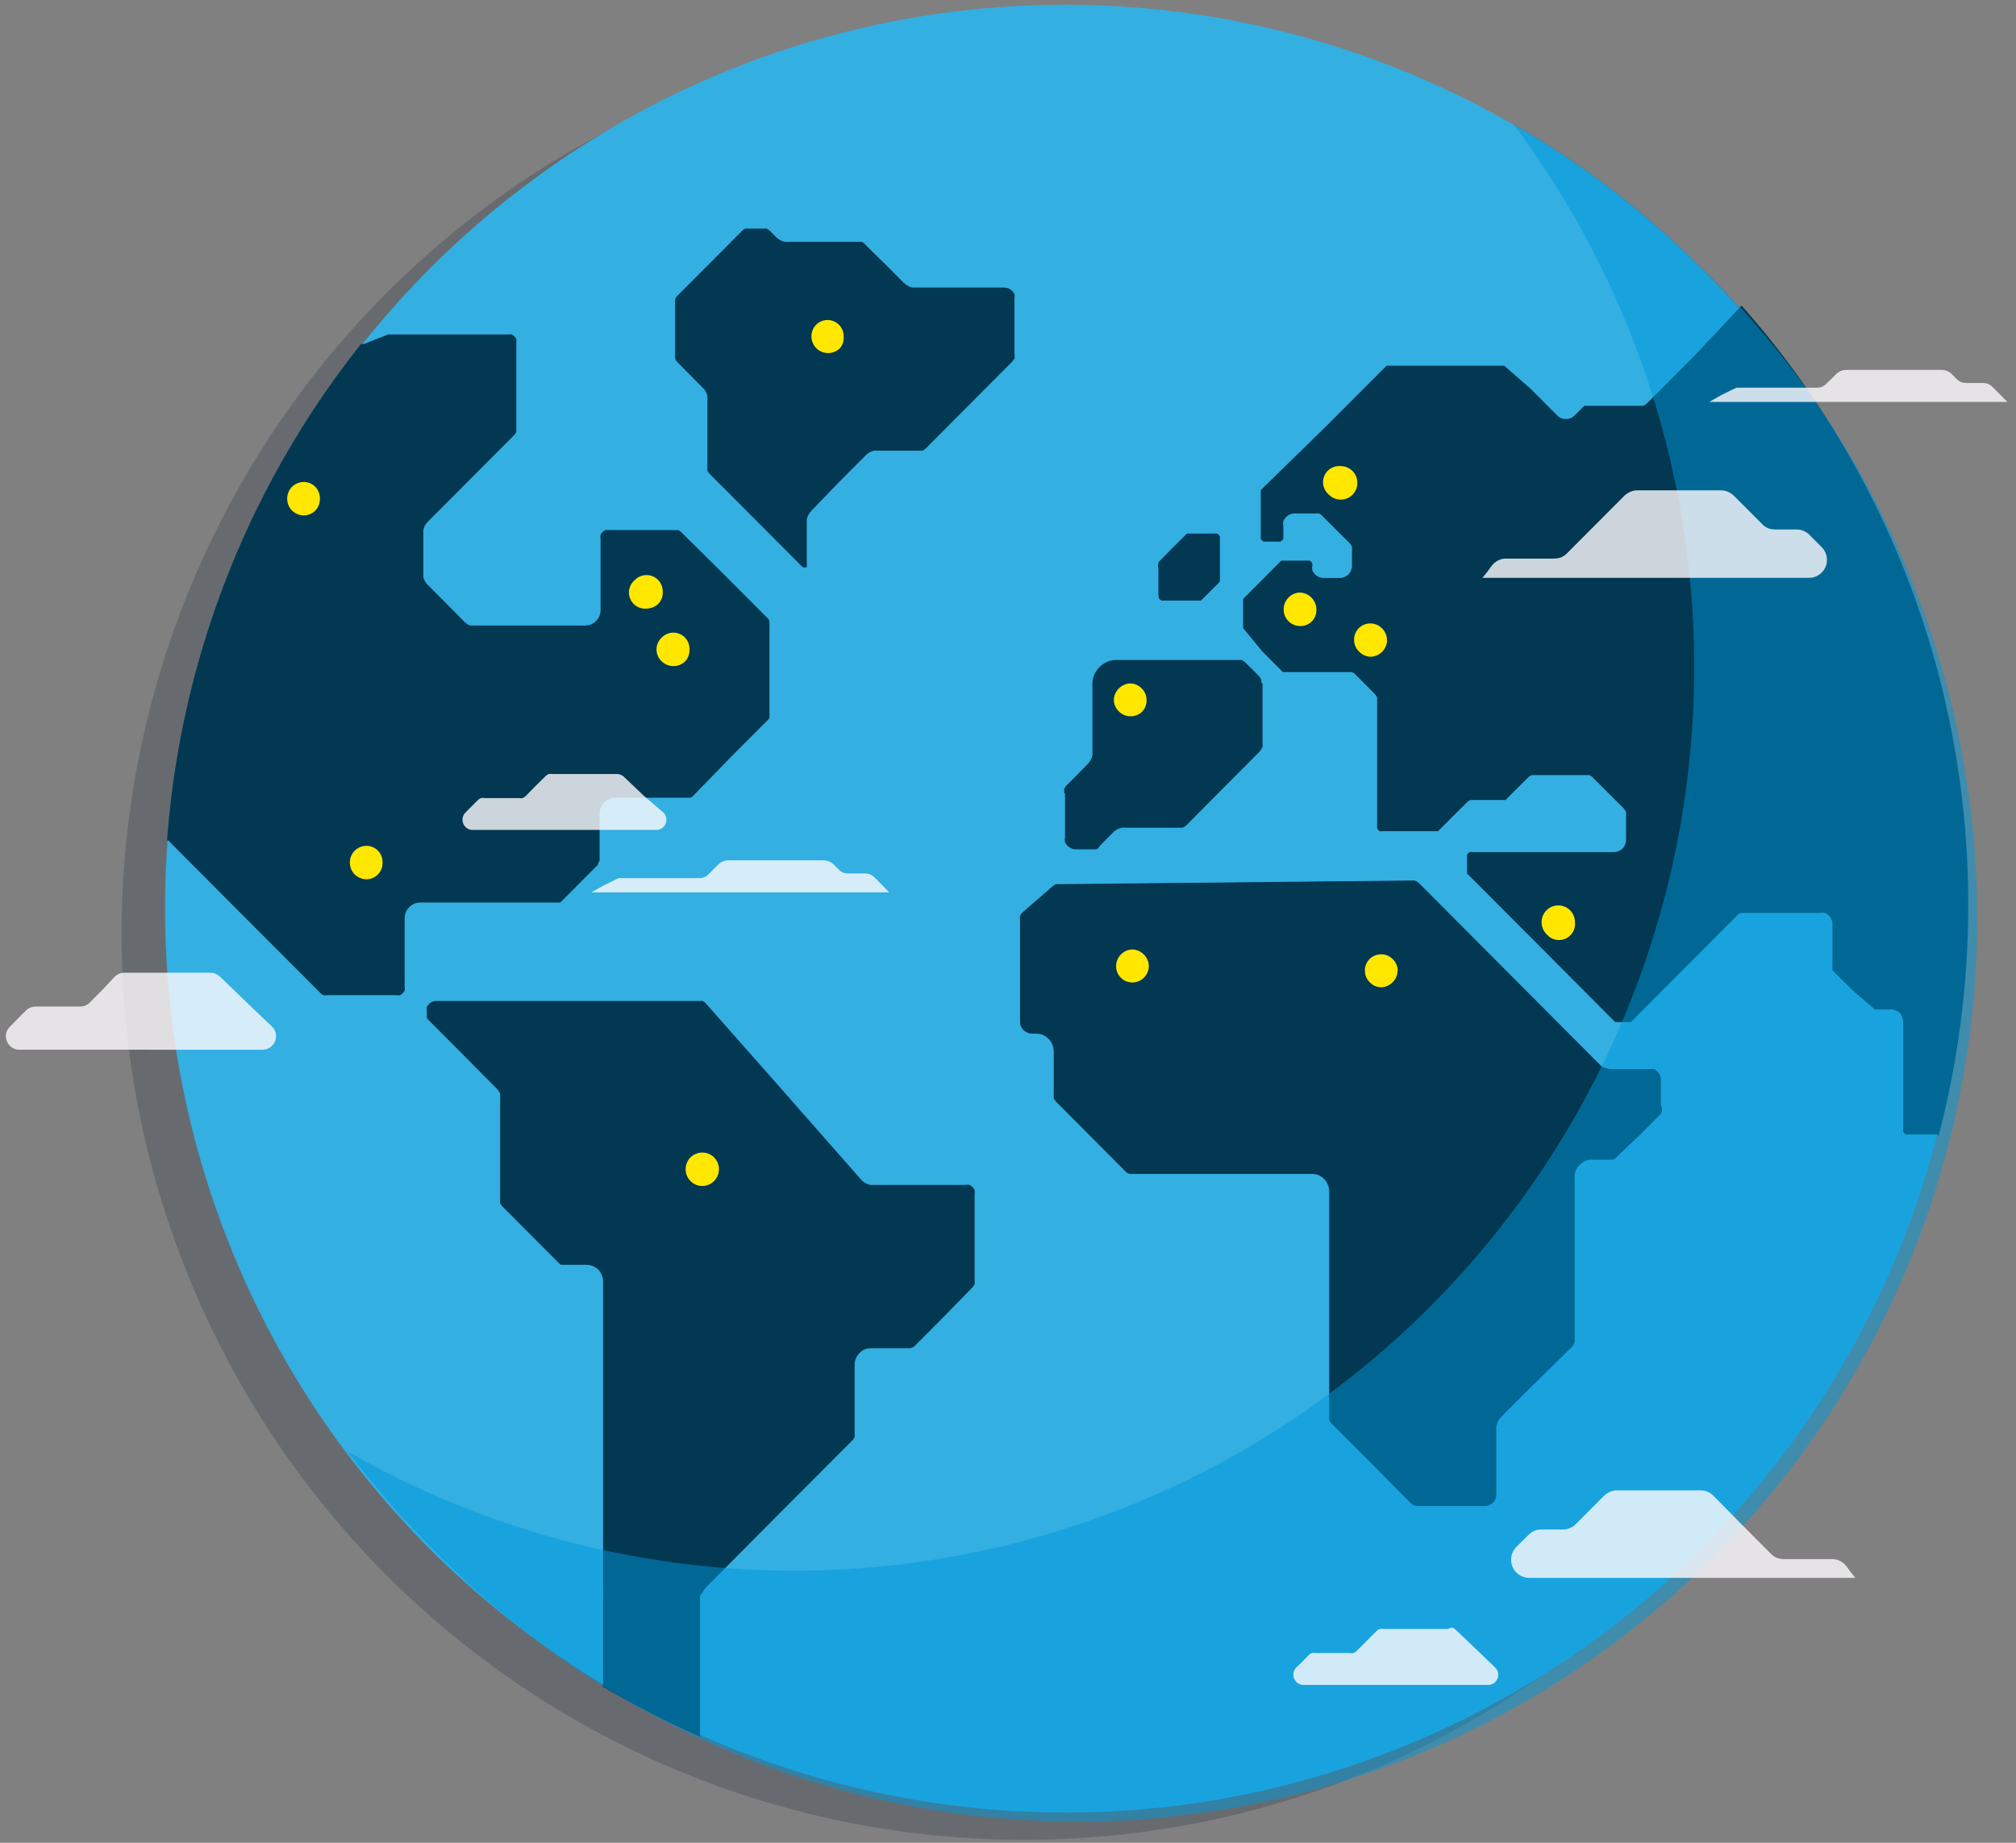
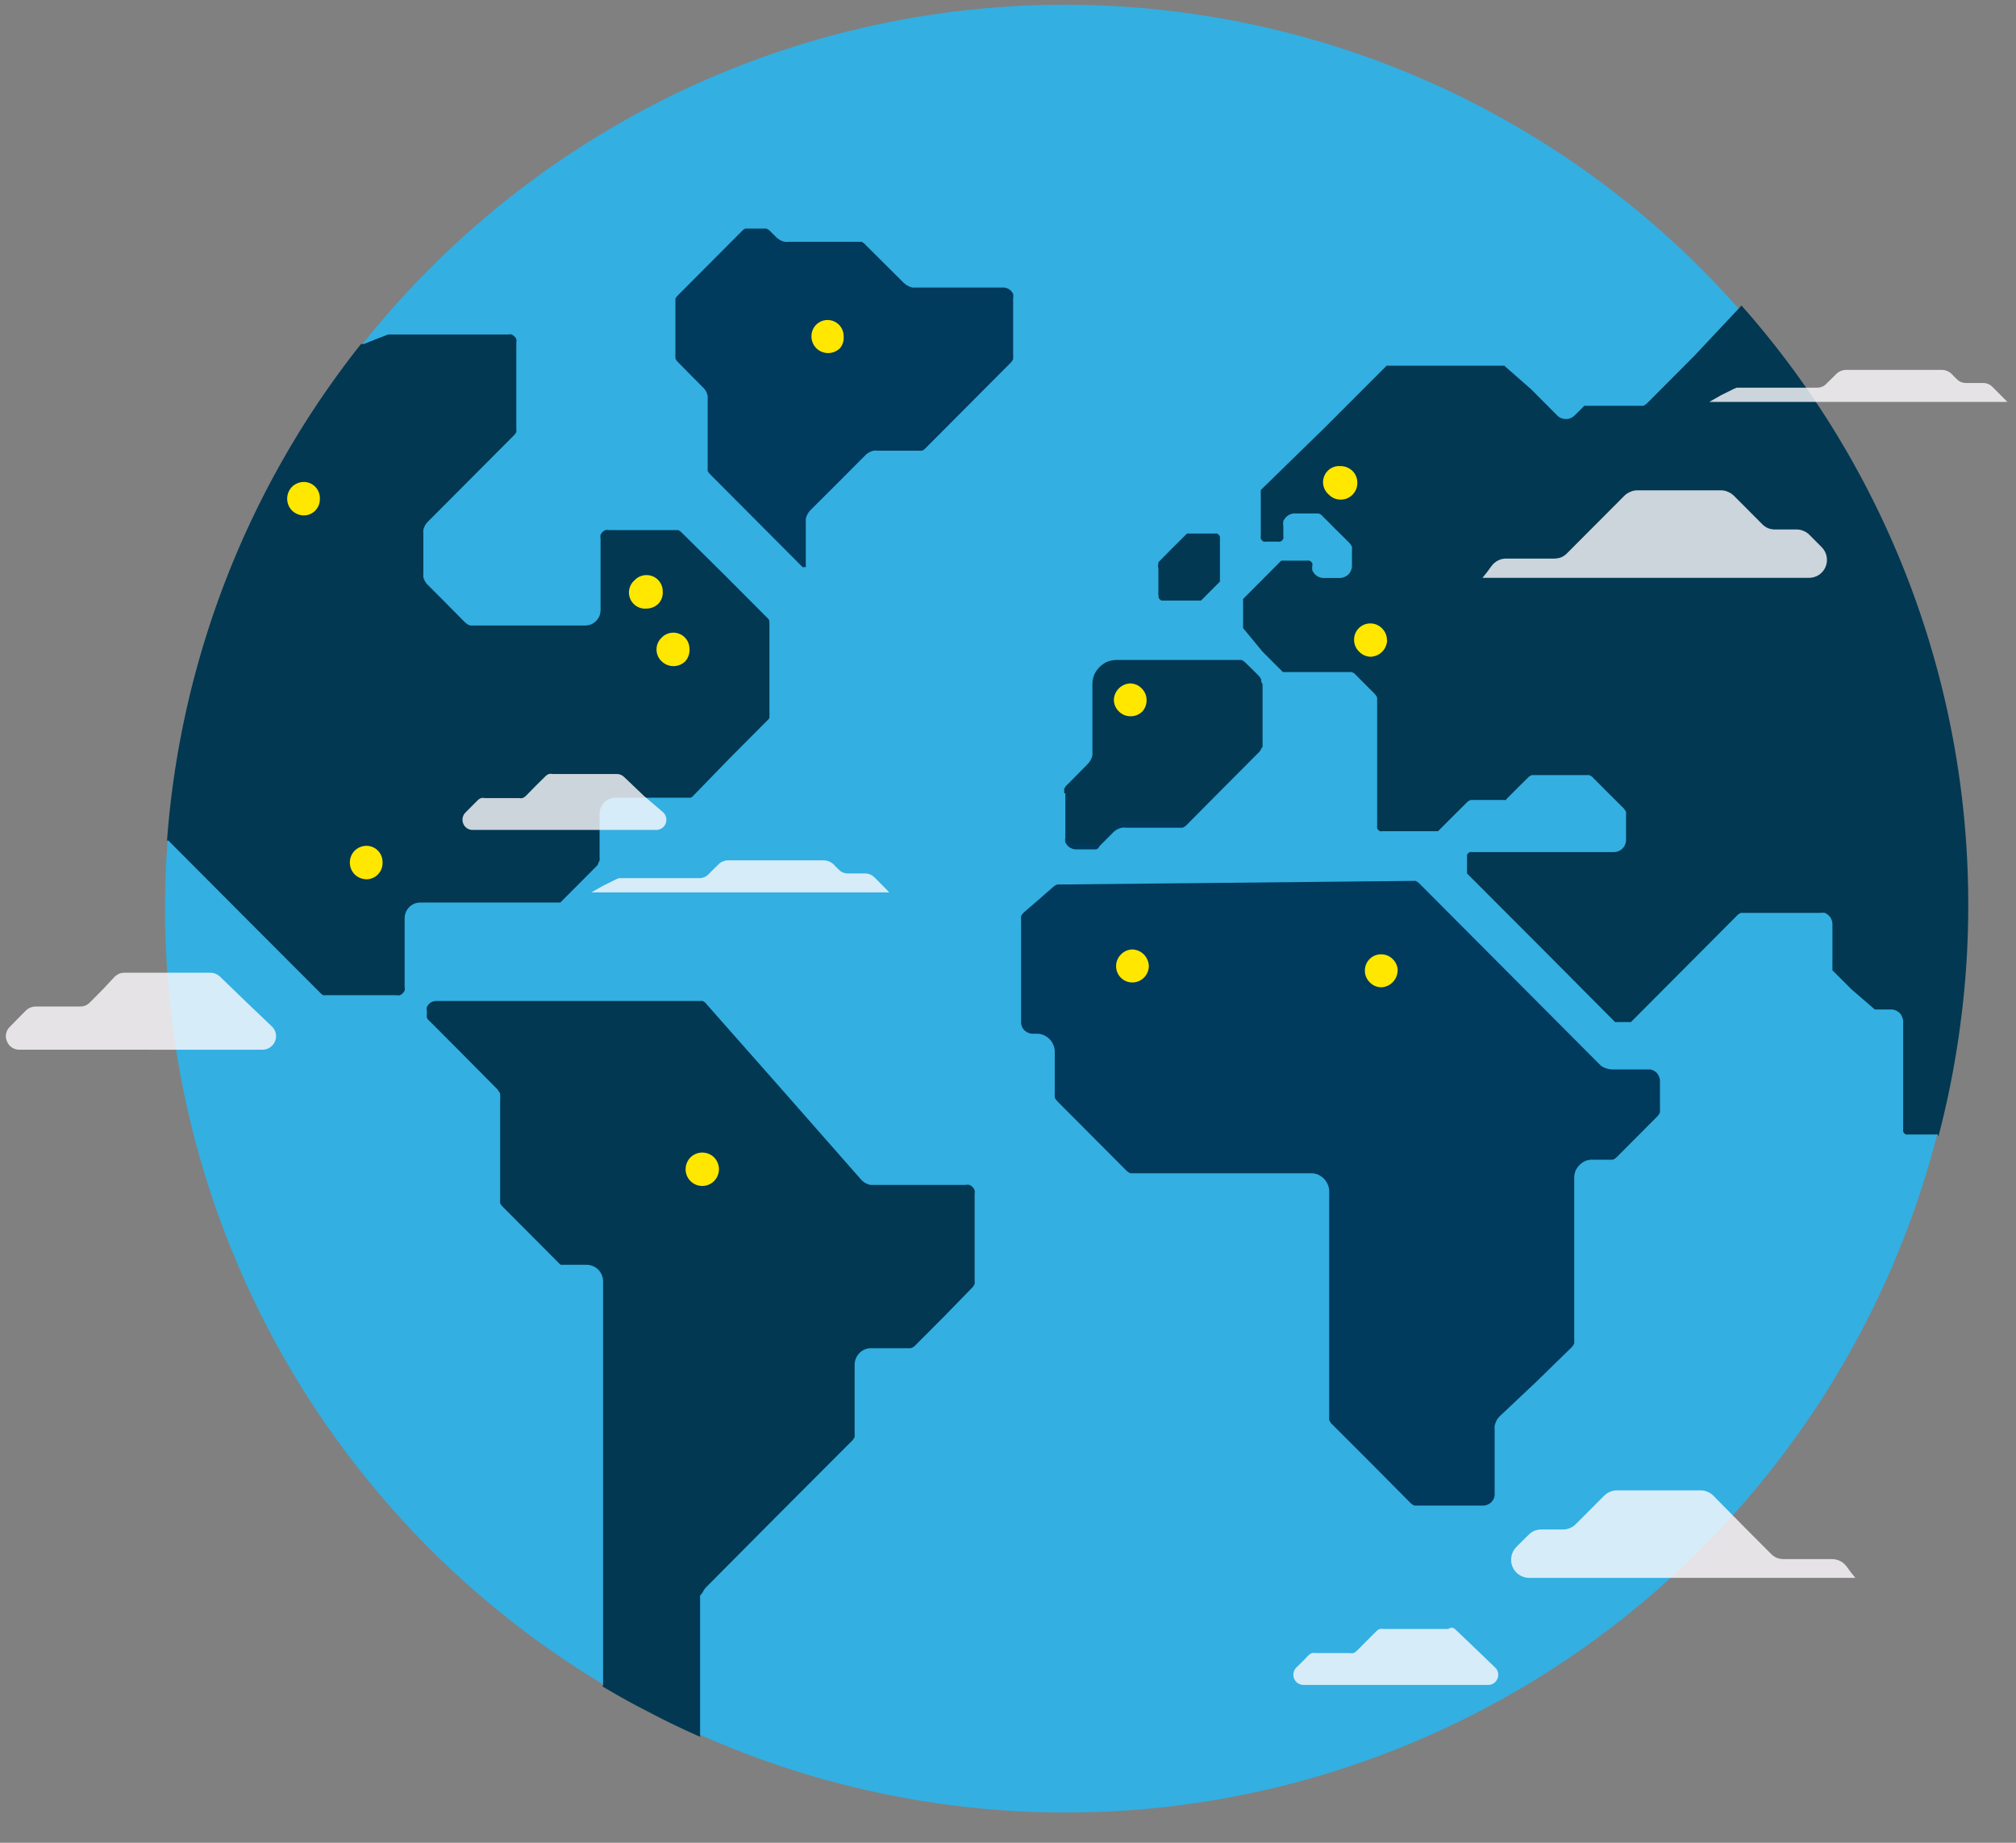
<svg xmlns="http://www.w3.org/2000/svg" width="140" height="128" viewBox="0 0 140 128">
  <rect x="0" y="0" width="140" height="128" fill="#808080" stroke="none" />
  <defs>
    <style>
.cloud-1 {
    -webkit-animation: cloud-ani 30s ease infinite;
    -o-animation: cloud-ani 30s ease infinite;
    -moz-animation: cloud-ani 30s ease infinite;
    animation: cloud-ani 30s ease infinite;
}

.cloud-2 {
    -webkit-animation: cloud-ani-fast-out 13s ease infinite;
    -o-animation: cloud-ani-fast-out 13s ease infinite;
    -moz-animation: cloud-ani-fast-out 13s ease infinite;
    animation: cloud-ani-fast-out 13s ease infinite;
    animation-delay: 1000ms;
}

.cloud-3 {
    -webkit-animation: cloud-ani 12s ease infinite;
    -o-animation: cloud-ani 12s ease infinite;
    -moz-animation: cloud-ani 12s ease infinite;
    animation: cloud-ani 12s ease infinite;
    animation-delay: 500ms;
}

@keyframes cloud-ani {
    0% {
        transform: translate(0%, 0%);
    }

    95% {
        transform: translate(-50%, -1%);
        opacity: 0;
    }

    99% {
        opacity: 0;
        transform: translate(5%, 0%);
    }

    100% {
        transform: translate(0%, 0%);
        opacity: 1;
    }
}

@keyframes cloud-ani-fast-out {
    0% {
        transform: translate(0%, 0%);
    }

    55% {
        transform: translate(-20%, -1%);
        opacity: 0;
    }

    95% {
        transform: translate(-50%, -1%);
        opacity: 0;
    }

    99% {
        opacity: 0;
        transform: translate(5%, 0%);
    }

    100% {
        transform: translate(0%, 0%);
        opacity: 1;
    }
}

</style>
  </defs>
  <g transform="translate(.068)" fill="none" fill-rule="evenodd">
-     <ellipse fill="#081935" fill-rule="nonzero" opacity=".2" style="mix-blend-mode:multiply" cx="71.04" cy="64.883" rx="62.668" ry="62.914" />
    <path d="M136.438 63.097c-.007-21.042-10.513-40.681-27.981-52.31C90.988-.841 68.879-2.912 49.569 5.271 34.594 11.65 22.678 23.626 16.339 38.666c-9.882 23.437-4.688 50.545 13.149 68.629 17.837 18.085 44.786 23.567 68.228 13.879 23.442-9.688 38.737-32.628 38.723-58.078z" fill="#33AFE2" fill-rule="nonzero" />
    <path d="M48.719 110.622c.033-.07.07-.137.112-.202.041-.059.086-.115.134-.168l5.08-5.111 5.091-5.1c.032-.033.059-.071.078-.112l.067-.112a.598.598 0 000-.135c.006-.041.006-.083 0-.124v-4.763c0-.151.031-.3.09-.438.057-.139.14-.265.246-.371.108-.112.237-.2.38-.258.139-.055.287-.082.436-.079h2.696c.09-.009.176-.044.246-.101.04-.017.075-.044.101-.079l2.014-2.022 1.98-2.033c.032-.033.059-.071.078-.112l.067-.112a.598.598 0 000-.135c.006-.041.006-.083 0-.124v-5.998c.017-.085.017-.173 0-.258-.035-.083-.084-.159-.145-.225-.065-.063-.141-.112-.224-.146-.085-.017-.172-.017-.257 0h-6.635l-.224-.079c-.075-.034-.146-.076-.213-.124-.065-.046-.125-.099-.179-.157l-5.382-6.122-5.393-6.111c-.028-.039-.062-.073-.101-.101l-.134-.079H30.213c-.092.002-.183.022-.269.056-.081.031-.154.081-.213.146-.065.065-.118.141-.157.225-.017.085-.017.173 0 .258v.191c-.006.041-.006.083 0 .124a.631.631 0 000 .135c.014.04.033.077.056.112.021.041.052.076.09.101l2.35 2.359 2.338 2.359c.055.055.103.115.145.18.043.06.081.124.112.191a1.646 1.646 0 010 .225c.012.074.012.15 0 .225v6.886c-.005.045-.005.09 0 .135-.006.041-.006.083 0 .124.016.045.038.086.067.124l.078.101 1.98 1.988 1.98 1.988c.032.036.07.066.112.09h1.79c.15 0.0.298.031.436.09.28.114.502.337.615.618.059.139.089.287.09.438V116.945c.011.033.011.068 0 .101 0 0 0 .056-.067.079 1.082.651 2.2 1.269 3.357 1.853 1.119.595 2.238 1.123 3.446 1.662v-9.581a1.534 1.534 0 010-.225l.168-.213z" fill="#023852" fill-rule="nonzero" />
    <path d="M74.632 58.997h1.421l.134-.067.123-.18.459-.461.448-.449c.055-.062.119-.115.19-.157.068-.052.144-.094.224-.124.075-.033.154-.055.235-.067.082-.011.164-.011.246 0h3.938l.145-.067.123-.101 2.506-2.527 2.517-2.527c.043-.033.077-.075.101-.124.03-.042.056-.088.078-.135a.834.834 0 000-.157c.006-.052.006-.105 0-.157v-4.179a.744.744 0 000-.157c.006-.048.006-.098 0-.146-.019-.052-.046-.101-.078-.146-.027-.046-.061-.088-.101-.124l-.425-.427-.425-.393-.123-.101-.134-.067h-8.694c-.218.002-.434.044-.638.124-.404.181-.726.505-.906.91-.081.204-.122.421-.123.64v4.639a2.03 2.03 0 010 .247c-.017.08-.04.159-.067.236-.034.075-.076.146-.123.213-.046.069-.098.132-.157.191l-.716.73-.716.719c-.043.033-.077.075-.101.124-.03.042-.056.088-.078.135a.733.733 0 000 .146.801.801 0 000 .157v3.022c-.022.104-.022.211 0 .315.045.095.106.183.179.258.072.075.16.133.257.168.087.042.183.065.28.067z" fill="#003A5D" fill-rule="nonzero" />
    <path d="M11.684 58.446l5.259 5.279 5.259 5.268c.024.032.055.059.09.079l.101.056c.04.01.083.01.123 0h4.957c.078.015.157.015.235 0 .142-.068.257-.183.324-.326.016-.078.016-.158 0-.236v-4.796c.003-.143.034-.284.09-.416.053-.131.133-.25.235-.348.1-.1.217-.18.347-.236.133-.05.273-.076.414-.079h9.712c.035-.02.065-.047.09-.079l1.264-1.269 1.253-1.258.078-.213c.023-.031.042-.065.056-.101.01-.037.01-.076 0-.112.006-.041.006-.083 0-.124v-3.033c0-.143.031-.285.09-.416.053-.135.133-.257.235-.359.096-.101.215-.178.347-.225.13-.059.271-.089.414-.09h5.225l.101-.056c.035-.02.065-.047.09-.079l2.618-2.696 2.596-2.606.078-.101v-.213c.006-.041.006-.083 0-.124v-6.032c.006-.041.006-.083 0-.124v-.213l-.045-.146-3.043-3.055-3.043-3.01-.101-.079-.101-.056h-4.822c-.077-.018-.158-.018-.235 0-.152.063-.273.184-.336.337-.018.078-.018.158 0 .236v4.976c-.004.142-.031.282-.078.416-.113.262-.321.471-.582.584-.133.049-.273.075-.414.079h-8l-.19-.101-.168-.135-1.287-1.303-1.287-1.292c-.057-.046-.102-.103-.134-.168-.044-.053-.078-.114-.101-.18-.032-.064-.055-.132-.067-.202a1.387 1.387 0 010-.213v-2.831a1.252 1.252 0 010-.213c.012-.07.035-.139.067-.202.022-.069.056-.134.101-.191.038-.061.083-.118.134-.168l3.01-3.022 3.01-3.022.078-.101c.023-.031.042-.065.056-.101.01-.037.01-.076 0-.112a.507.507 0 000-.124v-5.964c.018-.078.018-.158 0-.236-.023-.08-.07-.15-.134-.202-.056-.055-.12-.1-.19-.135-.078-.016-.157-.016-.235 0h-8.336l-.839.326-.85.337h-.201c-7.844 9.877-12.539 21.898-13.471 34.495h.101c.024.013.043.032.056.056zM114.05 28.186c-.055.01-.112.01-.168 0H110.022c-.022-.008-.045-.008-.067 0l-.336.337-.347.337c-.156.16-.37.249-.593.247-.226.003-.444-.086-.604-.247l-1.813-1.82-1.869-1.64c-.022-.008-.045-.008-.067 0h-7.978c-.022-.008-.045-.008-.067 0-.018-.005-.038-.005-.056 0L91.907 29.725l-4.42 4.313c-.005.018-.005.038 0 .056v.067c-.005.022-.005.045 0 .067-.005.026-.005.053 0 .079v2.954c-.011.048-.011.098 0 .146.015.047.042.09.078.124.033.04.075.071.123.09.048.011.098.011.145 0h.862c.048.012.098.012.145 0 .051-.019.097-.05.134-.09.033-.037.059-.078.078-.124.011-.048.011-.098 0-.146v-.741c-.017-.108-.017-.218 0-.326.046-.101.111-.192.19-.27.074-.083.166-.148.269-.191.102-.045.213-.068.324-.067h1.667c.055.019.108.046.157.079.046.031.088.069.123.112l.929.932.929.921c.037.042.071.087.101.135.033.045.059.094.078.146a.88.88 0 010 .157.857.857 0 010 .168v.977c0.0.112-.023.223-.067.326-.038.106-.099.202-.179.281-.082.076-.176.137-.28.18-.102.045-.213.068-.324.067h-1.119c-.112 0-.222-.023-.324-.067-.1-.043-.191-.104-.269-.18-.08-.081-.144-.177-.19-.281-.017-.108-.017-.218 0-.326.01-.048.01-.098 0-.146-.019-.045-.046-.087-.078-.124-.038-.037-.084-.064-.134-.079-.048-.011-.098-.011-.145 0H88.909l-1.331 1.337-1.32 1.325v2.022l1.354 1.64 1.41 1.415h4.778l.145.067c.046.031.088.069.123.112l.66.663.66.663.101.124c.03.046.057.095.078.146a1.364 1.364 0 010 .157v8.761c-.011.048-.011.098 0 .146.015.047.042.09.078.124.033.04.075.071.123.09.048.01.098.01.145 0h3.882l.985-.988.996-.988c.035-.043.077-.081.123-.112l.145-.079h2.495v-.056l.738-.741.75-.741c.035-.043.077-.081.123-.112l.145-.079h4.006l.145.079c.046.031.088.069.123.112l1.052 1.056 1.052 1.045c.037.042.071.087.101.135.033.045.059.094.078.146a.879.879 0 010 .157.857.857 0 010 .168V58.334c0.0.112-.023.223-.067.326-.078.214-.246.382-.459.461-.102.046-.213.069-.324.067h-9.846c-.048-.01-.098-.01-.145 0-.094.034-.167.108-.201.202-.01.048-.01.098 0 .146v.854c-.006.026-.006.053 0 .079-.005.026-.005.053 0 .079v.124l5.147 5.156 5.136 5.167h1.096l3.681-3.696 3.681-3.696c.035-.043.077-.081.123-.112l.145-.079h5.516c.107-.018.217-.018.324 0 .105.044.201.109.28.191.08.075.141.167.179.27.045.107.067.221.067.337v2.965c-.006.026-.006.053 0 .079a.282.282 0 000 .079v.067l1.331 1.325 1.611 1.393h1.119c.112-.002.223.021.324.067.105.04.2.101.28.18.08.079.141.175.179.281.045.103.067.214.067.326v7.47c-.011.048-.011.098 0 .146.015.051.042.097.078.135.037.033.078.059.123.079.048.01.098.01.145 0h1.891c.047-.019.099-.019.145 0 .035.037.059.084.067.135.677-2.585 1.189-5.212 1.533-7.863.36-2.711.539-5.443.537-8.177.023-15.359-5.58-30.191-15.743-41.673l-3.278 3.493-3.278 3.291-.123.101-.145.079z" fill="#023852" fill-rule="nonzero" />
    <path d="M69.709 19.975h-6.4c-.076-.017-.151-.04-.224-.067l-.213-.112-.179-.146-1.343-1.337-1.354-1.348c-.032-.039-.07-.073-.112-.101l-.123-.067h-5.08c-.078.011-.157.011-.235 0-.078-.01-.153-.033-.224-.067-.074-.024-.142-.062-.201-.112-.07-.039-.135-.088-.19-.146l-.213-.213-.213-.213c-.036-.04-.077-.074-.123-.101l-.134-.067a.502.502 0 00-.123 0h-1.331l-.112.056c-.036.027-.07.057-.101.09l-2.238 2.247-2.238 2.247-.101.112-.067.124v.146a.564.564 0 000 .135v3.594a.564.564 0 000 .135v.135l.067.135.101.112.862.876.873.876c.058.055.111.115.157.18.044.063.082.131.112.202l.067.225a1.68 1.68 0 010 .236v4.673a.553.553 0 000 .135.733.733 0 000 .146c.013.045.036.088.067.124l.09.112 3.211 3.224 3.222 3.235c.029.01.061.01.09 0h.134c.008-.033.008-.068 0-.101v-2.999a1.68 1.68 0 010-.236c.012-.078.035-.153.067-.225.031-.075.068-.146.112-.213.045-.063.094-.123.145-.18l1.902-1.898 1.902-1.91c.052-.058.112-.107.179-.146.062-.046.13-.084.201-.112.071-.033.146-.055.224-.067.078-.011.157-.011.235 0h2.965c.048.006.097.006.145 0l.123-.067c.04-.031.077-.064.112-.101l2.965-2.977 2.965-2.977c.036-.032.066-.07.09-.112l.067-.124a.631.631 0 000-.135.643.643 0 000-.146v-3.954c.017-.093.017-.188 0-.281-.073-.178-.214-.32-.392-.393-.061-.027-.125-.046-.19-.056zm11.032 21.713h2.607l.649-.651.649-.651v-.124a.722.722 0 010-.079v-2.774c.01-.048.01-.098 0-.146-.019-.048-.05-.09-.09-.124-.032-.039-.075-.066-.123-.079-.048-.011-.098-.011-.145 0H82.363l-.996.988-.985 1v.067c-.005.022-.005.045 0 .067-.005.026-.005.053 0 .079v1.91c-.01.048-.01.098 0 .146.034.094.108.168.201.202.032.072.087.132.157.168zm33.801 32.597h-2.663c-.164-.01-.326-.044-.481-.101-.078-.031-.153-.068-.224-.112-.068-.05-.132-.107-.19-.168l-6.243-6.268-6.254-6.279-.123-.101c-.045-.029-.094-.052-.145-.067-.048-.011-.098-.011-.145 0h-.157l-12.151.124-12.151.124h-.269l-.134.067-.112.079-1.029.899-1.029.887-.123.135c-.033.045-.059.094-.078.146-.011.052-.011.105 0 .157a.868.868 0 000 .168v7.02c0.0.104.019.206.056.303.042.1.103.192.179.27.076.07.163.127.257.168.095.044.198.067.302.067h.28c.165-.006.329.025.481.09.155.066.296.161.414.281.118.114.209.252.269.404.066.152.101.317.101.483v2.864c-.006.052-.006.105 0 .157v.146c.019.052.046.101.078.146l.101.124 2.406 2.415 2.406 2.415.123.101.134.067h12.543c.165-.004.329.027.481.09.153.068.294.163.414.281.112.118.203.255.269.404.066.152.101.317.101.483v15.58a.801.801 0 000 .157.733.733 0 000 .146c.022.047.048.092.078.135.023.046.053.087.09.124l2.752 2.752 2.741 2.763.123.101.134.067h4.778c.104 0 .208-.023.302-.067.096-.039.183-.096.257-.168.158-.147.244-.357.235-.573v-4.493a1.85 1.85 0 010-.247c.021-.08.047-.159.078-.236.03-.078.068-.153.112-.225.046-.069.098-.132.157-.191l2.562-2.415 2.45-2.393.101-.124.067-.135a.834.834 0 000-.157c.006-.052.006-.105 0-.157V81.81c.002-.165.032-.328.09-.483.138-.304.38-.547.683-.685.152-.063.316-.094.481-.09h1.421l.145-.067.123-.101 1.421-1.427 1.421-1.427.101-.124.067-.146c.006-.048.006-.098 0-.146a.767.767 0 000-.157v-1.876c.001-.105-.022-.209-.067-.303-.038-.1-.095-.191-.168-.27-.076-.07-.163-.127-.257-.168-.053-.025-.11-.044-.168-.056z" fill="#003A5D" fill-rule="nonzero" />
-     <path d="M70.391 24.625a.643.643 0 010 .146.631.631 0 010 .135l-.123.146c-.023.042-.054.08-.09.112l-2.965 2.977-2.965 2.977c-.034.037-.072.071-.112.101l-.123.067c-.048.006-.097.006-.145 0h-2.965c-.078-.011-.157-.011-.235 0-.077.012-.153.035-.224.067-.072.029-.139.066-.201.112-.067.039-.127.088-.179.146l-1.902 1.91-1.88 1.954c-.052.057-.1.117-.145.18-.044.067-.081.139-.112.213-.033.071-.055.147-.067.225a1.68 1.68 0 000 .236v2.977c.008.033.008.068 0 .101h-.134c-.029.01-.061.01-.09 0l-3.222-3.235-3.289-3.257-.09-.112c-.031-.036-.054-.078-.067-.124a.733.733 0 010-.146.553.553 0 010-.135v-4.628a1.68 1.68 0 000-.236l-.067-.225c-.03-.071-.068-.139-.112-.202-.046-.065-.099-.125-.157-.18l-.873-.876-.862-.876-.101-.112-.067-.135v-.135a.564.564 0 010-.135v-3.594a.564.564 0 010-.135v-.146l.067-.124.101-.112 2.238-2.247 2.238-2.247c.031-.033.065-.063.101-.09l.112-.056h1.331a.502.502 0 01.123 0l.134.067c.046.027.087.061.123.101l.213.213.213.213c.056.058.12.107.19.146.059.051.127.089.201.112.071.034.146.057.224.067.078.011.157.011.235 0h5.08l.123.067c.042.028.08.062.112.101l1.365 1.314 1.343 1.359.179.146.213.112c.073.028.148.05.224.067h6.4c.096.001.191.02.28.056.178.073.319.215.392.393.017.093.017.188 0 .281v3.92l.011-.022zm44.956 52.265a.767.767 0 010 .157c.006.048.006.098 0 .146l-.067.146-.101.124-1.421 1.427-1.533 1.427-.123.101-.145.067h-1.421c-.165-.004-.329.027-.481.09-.302.138-.545.382-.683.685-.058.155-.088.318-.09.483v11.143c.006.052.006.105 0 .157a.834.834 0 010 .157l-.067.135-.101.124-2.484 2.505-2.439 2.449c-.058.058-.111.122-.157.191-.044.071-.081.147-.112.225-.031.077-.057.156-.078.236a1.849 1.849 0 000 .247v4.493c.009.216-.077.425-.235.573-.074.073-.161.13-.257.168-.094.045-.198.067-.302.067h-4.778l-.134-.067-.123-.101-2.797-2.797-2.752-2.752c-.036-.036-.066-.078-.09-.124-.03-.042-.056-.088-.078-.135a.733.733 0 010-.146.801.801 0 010-.157V82.799c0-.166-.034-.331-.101-.483-.066-.149-.156-.286-.269-.404-.12-.117-.261-.212-.414-.281-.152-.063-.316-.094-.481-.09h-12.677l-.134-.067-.123-.101-2.406-2.415-2.406-2.415-.101-.124c-.033-.045-.059-.094-.078-.146v-.146a.688.688 0 010-.157v-2.932c0-.166-.034-.331-.101-.483-.059-.153-.151-.291-.269-.404-.118-.12-.259-.215-.414-.281-.152-.065-.316-.096-.481-.09h-.28c-.104-.001-.207-.024-.302-.067-.095-.041-.181-.098-.257-.168-.076-.078-.137-.169-.179-.27-.037-.097-.056-.2-.056-.303v-7.02a.868.868 0 010-.168c-.011-.052-.011-.105 0-.157.019-.052.046-.101.078-.146l.123-.135 1.029-.887 1.029-.899.112-.079.134-.067h.269l12.151-.124 12.151-.124h.157c.048-.011.098-.011.145 0 .051.016.1.038.145.067l.123.101 6.254 6.279 6.243 6.268c.058.062.122.118.19.168.071.044.146.082.224.112.155.057.317.091.481.101h2.663c.103-.022.21-.022.313 0 .095.041.181.098.257.168.072.078.129.17.168.27.046.094.069.198.067.303v1.808l.067.079z" fill="#023852" fill-rule="nonzero" />
    <path d="M134.48 79.339v-.067c.005-.033.005-.068 0-.101-.005.033-.005.068 0 .101v.067z" fill="#003A5D" fill-rule="nonzero" />
-     <path d="M73.837 55.099a.801.801 0 010-.157.733.733 0 010-.146c.022-.047.048-.092.078-.135.024-.048.058-.091.101-.124l.716-.719.716-.73c.058-.058.111-.122.157-.191.048-.067.089-.139.123-.213.028-.077.05-.156.067-.236a2.03 2.03 0 000-.247v-4.684c.001-.219.043-.436.123-.64.18-.405.503-.729.906-.91.203-.08.419-.122.638-.124h8.682l.134.067.123.101.436.438.425.427c.04.035.074.077.101.124.033.045.059.094.078.146.006.048.006.098 0 .146.07.063.127.14.168.225v4.055c.006.052.006.105 0 .157a.834.834 0 010 .157c-.022.047-.048.092-.078.135-.024.048-.058.091-.101.124l-2.517 2.527-2.506 2.527-.123.101-.145.067h-4.028c-.082-.011-.164-.011-.246 0-.081.012-.16.035-.235.067-.08.03-.156.072-.224.124-.071.043-.135.096-.19.157l-.448.449-.459.584-.123.101-.134.067h-1.421c-.105.001-.208-.022-.302-.067-.092-.016-.179-.05-.257-.101-.073-.076-.134-.163-.179-.258-.022-.104-.022-.211 0-.315V55.099h-.056zm6.523-15.703c-.005-.026-.005-.053 0-.079-.005-.022-.005-.045 0-.067v-.067l.985-1.0.996-.988h1.924c.048-.011.098-.011.145 0 .048.012.091.04.123.079.039.033.07.076.09.124.01.048.01.098 0 .146v2.662a.722.722 0 000 .079v.124l-.649.651-.649.651h-2.585c-.048.01-.098.01-.145 0-.094-.034-.167-.108-.201-.202-.01-.048-.01-.098 0-.146v-1.91l-.034-.056z" fill="#023852" fill-rule="nonzero" />
-     <path d="M118.156 18.661c-1.955-1.959-4.037-3.786-6.232-5.47-2.202-1.69-4.516-3.229-6.926-4.605 16.075 21.411 16.822 50.711 1.859 72.92-14.963 22.209-42.329 32.419-68.107 25.41-5.146-1.396-10.092-3.454-14.713-6.122.873 1.123 1.79 2.247 2.741 3.37.951 1.123 1.947 2.168 2.976 3.201 15.694 16.317 38.938 22.863 60.796 17.12 21.858-5.743 38.928-22.88 44.648-44.823 5.72-21.944-.8-45.278-17.053-61.034l.011.034z" fill="#0099DA" fill-rule="nonzero" opacity=".5" style="mix-blend-mode:multiply" />
+     <path d="M73.837 55.099a.801.801 0 010-.157.733.733 0 010-.146c.022-.047.048-.092.078-.135.024-.048.058-.091.101-.124l.716-.719.716-.73c.058-.058.111-.122.157-.191.048-.067.089-.139.123-.213.028-.077.05-.156.067-.236a2.03 2.03 0 000-.247v-4.684c.001-.219.043-.436.123-.64.18-.405.503-.729.906-.91.203-.08.419-.122.638-.124h8.682l.134.067.123.101.436.438.425.427c.04.035.074.077.101.124.033.045.059.094.078.146.006.048.006.098 0 .146.07.063.127.14.168.225v4.055c.006.052.006.105 0 .157a.834.834 0 010 .157l-2.517 2.527-2.506 2.527-.123.101-.145.067h-4.028c-.082-.011-.164-.011-.246 0-.081.012-.16.035-.235.067-.08.03-.156.072-.224.124-.071.043-.135.096-.19.157l-.448.449-.459.584-.123.101-.134.067h-1.421c-.105.001-.208-.022-.302-.067-.092-.016-.179-.05-.257-.101-.073-.076-.134-.163-.179-.258-.022-.104-.022-.211 0-.315V55.099h-.056zm6.523-15.703c-.005-.026-.005-.053 0-.079-.005-.022-.005-.045 0-.067v-.067l.985-1.0.996-.988h1.924c.048-.011.098-.011.145 0 .048.012.091.04.123.079.039.033.07.076.09.124.01.048.01.098 0 .146v2.662a.722.722 0 000 .079v.124l-.649.651-.649.651h-2.585c-.048.01-.098.01-.145 0-.094-.034-.167-.108-.201-.202-.01-.048-.01-.098 0-.146v-1.91l-.034-.056z" fill="#023852" fill-rule="nonzero" />
    <path class="cloud cloud-2" d="M42.789 53.762h-4.475c-.089-.018-.18-.018-.269 0-.089.035-.169.089-.235.157l-.683.674-.671.685c-.066.069-.146.122-.235.157-.089.018-.18.018-.269 0h-2.35c-.089-.018-.18-.018-.269 0-.089.035-.169.089-.235.157l-.425.427-.414.416c-.205.202-.267.509-.157.775.106.266.363.44.649.438h12.766c.284-.005.538-.181.643-.446.105-.265.041-.568-.162-.767l-1.365-1.168-1.365-1.303c-.065-.063-.141-.112-.224-.146-.081-.036-.169-.055-.257-.056z" fill="#FFFBFF" fill-rule="nonzero" opacity=".8" />
    <path class="cloud cloud-3" d="M100.489 113.149h-4.475c-.089-.018-.18-.018-.269 0-.089.035-.169.089-.235.157l-.671.674-.683.685c-.064.066-.14.119-.224.157-.092.017-.187.017-.28 0h-2.35c-.089-.018-.18-.018-.269 0-.089.035-.169.089-.235.157l-.414.427-.425.416c-.205.202-.267.509-.157.775.106.266.363.44.649.438H103.275c.287.009.548-.168.649-.438.114-.268.047-.579-.168-.775l-1.365-1.314-1.365-1.303c-.063-.065-.139-.115-.224-.146-.11.003-.218.034-.313.09z" fill="#FFFBFF" fill-rule="nonzero" opacity=".8" />
    <path class="cloud" d="M14.549 67.567H8.563c-.123-0-.244.023-.358.067-.109.054-.21.122-.302.202l-.85.91-.895.899c-.086.087-.189.156-.302.202-.114.045-.236.068-.358.067H2.387c-.123.003-.245.03-.358.079-.113.046-.216.115-.302.202l-.559.562-.548.562c-.28.261-.362.674-.201 1.022.14.353.483.581.862.573H18.174c.381-.005.721-.24.862-.595.144-.354.055-.761-.224-1.022l-1.813-1.73-1.801-1.741c-.09-.079-.192-.144-.302-.191-.11-.045-.228-.068-.347-.067z" fill="#FFFBFF" fill-rule="nonzero" opacity=".8" />
    <path class="cloud cloud-1" d="M102.883 40.137h22.657c.511.01.976-.296 1.171-.77.195-.474.081-1.02-.287-1.375l-.414-.416-.425-.427c-.113-.118-.251-.21-.403-.27-.152-.067-.316-.101-.481-.101h-1.51c-.164-.001-.327-.031-.481-.09-.152-.066-.288-.161-.403-.281l-.985-.988-.985-.988c-.119-.117-.26-.208-.414-.27-.151-.069-.315-.104-.481-.101h-5.818c-.162-.001-.322.034-.47.101-.154.061-.295.153-.414.27l-1.992 1.999-1.992 1.999c-.114.12-.251.215-.403.281-.154.058-.317.088-.481.09h-3.357c-.195-.001-.386.045-.559.135-.176.092-.329.223-.448.382l-.302.416-.324.404z" fill="#FFFBFF" fill-rule="nonzero" opacity=".8" />
    <path d="M128.774 109.599h-22.657c-.505-.002-.96-.308-1.154-.777-.193-.469-.087-1.008.27-1.368l.425-.427.425-.416c.114-.12.251-.215.403-.281.154-.058.317-.088.481-.09h1.51c.166 0.0.329-.034.481-.101.152-.059.29-.151.403-.27l.985-.988.985-.988c.117-.114.253-.205.403-.27.152-.067.316-.101.481-.101h5.818c.166-.003.33.032.481.101.152.059.29.151.403.27l2.003 2.033 1.992 1.999c.114.12.251.215.403.281.154.059.317.089.481.09h3.357c.198-.001.394.046.571.135.176.092.329.222.448.382l.302.416.302.371z" fill="#FFFBFF" fill-rule="nonzero" opacity=".8" />
    <path class="cloud cloud-1" d="M118.637 27.916h20.699l-.526-.528-.526-.528c-.083-.083-.182-.148-.291-.191-.11-.045-.228-.068-.347-.067h-1.186c-.119.001-.237-.022-.347-.067-.111-.044-.211-.113-.291-.202l-.19-.18-.179-.191c-.087-.078-.185-.142-.291-.191-.11-.047-.227-.074-.347-.079h-6.713c-.238.009-.465.105-.638.27l-.347.348-.358.348c-.08.089-.179.159-.291.202-.11.046-.228.069-.347.067h-5.583l-.19.079-.884.438-.828.472z" fill="#FFFBFF" fill-rule="nonzero" opacity=".8" />
    <path d="M40.999 61.985h20.688l-.515-.528-.526-.528c-.085-.08-.184-.145-.291-.191-.11-.045-.228-.068-.347-.067h-1.186c-.119.001-.237-.022-.347-.067-.111-.044-.211-.113-.291-.202l-.19-.18-.179-.191c-.177-.159-.401-.254-.638-.27H50.464c-.116.004-.23.03-.336.079-.111.039-.211.105-.291.191l-.358.348-.347.348c-.08.089-.179.159-.291.202-.11.045-.228.068-.347.067h-5.583l-.19.079-.884.438-.839.472z" fill="#FFFBFF" fill-rule="nonzero" opacity=".8" />
    <path class="icon-blink" d="M79.711 67.073c-.033-.606-.515-1.09-1.119-1.123-.308-.002-.604.124-.817.348-.219.216-.34.512-.336.82 0 .62.501 1.123 1.119 1.123.307.005.602-.117.817-.337.222-.218.344-.519.336-.831z" fill="#FFE700" fill-rule="nonzero" />
    <path class="icon-blink2" d="M22.146 34.6c0-.62-.501-1.123-1.119-1.123-.305.004-.597.124-.817.337-.448.459-.448 1.193 0 1.651.22.213.512.333.817.337.618 0 1.119-.503 1.119-1.123v-.079z" fill="#FFE700" fill-rule="nonzero" />
    <path class="icon-blink3" d="M26.498 59.873c0-.62-.501-1.123-1.119-1.123-.305.004-.597.124-.817.337-.448.459-.448 1.193 0 1.651.22.213.512.333.817.337.618 0 1.119-.503 1.119-1.123v-.079z" fill="#FFE700" fill-rule="nonzero" />
    <path class="icon-blink4" d="M79.555 48.64c.005-.308-.117-.604-.336-.82-.213-.224-.508-.35-.817-.348-.604.033-1.086.517-1.119 1.123-.002.31.124.606.347.82.215.22.51.342.817.337.307.005.602-.117.817-.337.192-.212.296-.489.291-.775z" fill="#FFE700" fill-rule="nonzero" />
    <path class="icon-blink5" d="M96.248 44.462c.002-.31-.124-.606-.347-.82-.215-.22-.51-.342-.817-.337-.618 0-1.119.503-1.119 1.123-.005.319.125.625.358.842.213.224.508.35.817.348.604-.033 1.086-.517 1.119-1.123l-.011-.034z" fill="#FFE700" fill-rule="nonzero" />
    <path class="icon-blink" d="M49.86 81.215c-.001-.307-.122-.601-.336-.82-.457-.45-1.188-.45-1.645 0-.214.219-.334.513-.336.82 0 .642.518 1.163 1.158 1.163.64 0 1.158-.52 1.158-1.163z" fill="#FFE700" fill-rule="nonzero" />
-     <path class="icon-blink2" d="M109.306 64.051c-.004-.306-.124-.6-.336-.82-.294-.295-.722-.41-1.123-.302-.401.108-.715.423-.822.826-.108.403.007.833.301 1.128.313.387.842.52 1.3.328.458-.192.735-.664.681-1.159z" fill="#FFE700" fill-rule="nonzero" />
    <path class="icon-blink3" d="M58.52 23.367c.005-.308-.117-.604-.336-.82-.324-.319-.808-.41-1.225-.23-.417.18-.685.595-.677 1.05.001.307.122.601.336.82.457.45 1.188.45 1.645 0 .191-.228.283-.523.257-.82z" fill="#FFE700" fill-rule="nonzero" />
    <path class="icon-blink4" d="M45.955 41.07c0-.62-.501-1.123-1.119-1.123-.307-.005-.602.117-.817.337-.382.313-.515.841-.327 1.299.188.458.653.738 1.144.69.305-.004.597-.124.817-.337.219-.232.328-.547.302-.865z" fill="#FFE700" fill-rule="nonzero" />
    <path class="icon-blink5" d="M96.998 67.444c.002-.31-.124-.606-.347-.82-.215-.22-.51-.342-.817-.337-.618 0-1.119.503-1.119 1.123-.005.308.117.604.336.82.213.224.508.35.817.348.604-.033 1.086-.517 1.119-1.123l.011-.011z" fill="#FFE700" fill-rule="nonzero" />
-     <path class="icon-blink" d="M91.348 42.283c-.033-.606-.515-1.09-1.119-1.123-.308-.002-.604.124-.817.348-.219.216-.34.512-.336.82-.005.308.117.604.336.82.215.22.51.342.817.337.307.005.602-.117.817-.337.219-.232.328-.547.302-.865z" fill="#FFE700" fill-rule="nonzero" />
    <path class="icon-blink2" d="M47.813 45.068c0-.62-.501-1.123-1.119-1.123-.308-.002-.604.124-.817.348-.226.212-.354.509-.354.82 0 .311.128.608.354.82.457.45 1.188.45 1.645 0 .209-.237.314-.549.291-.865z" fill="#FFE700" fill-rule="nonzero" />
    <path class="icon-blink3" d="M94.19 33.544c.008-.312-.114-.613-.336-.831-.218-.215-.511-.336-.817-.337-.491-.048-.956.232-1.144.69-.188.458-.055.985.327 1.299.215.22.51.342.817.337.307.005.602-.117.817-.337.219-.216.34-.512.336-.82z" fill="#FFE700" fill-rule="nonzero" />
  </g>
</svg>